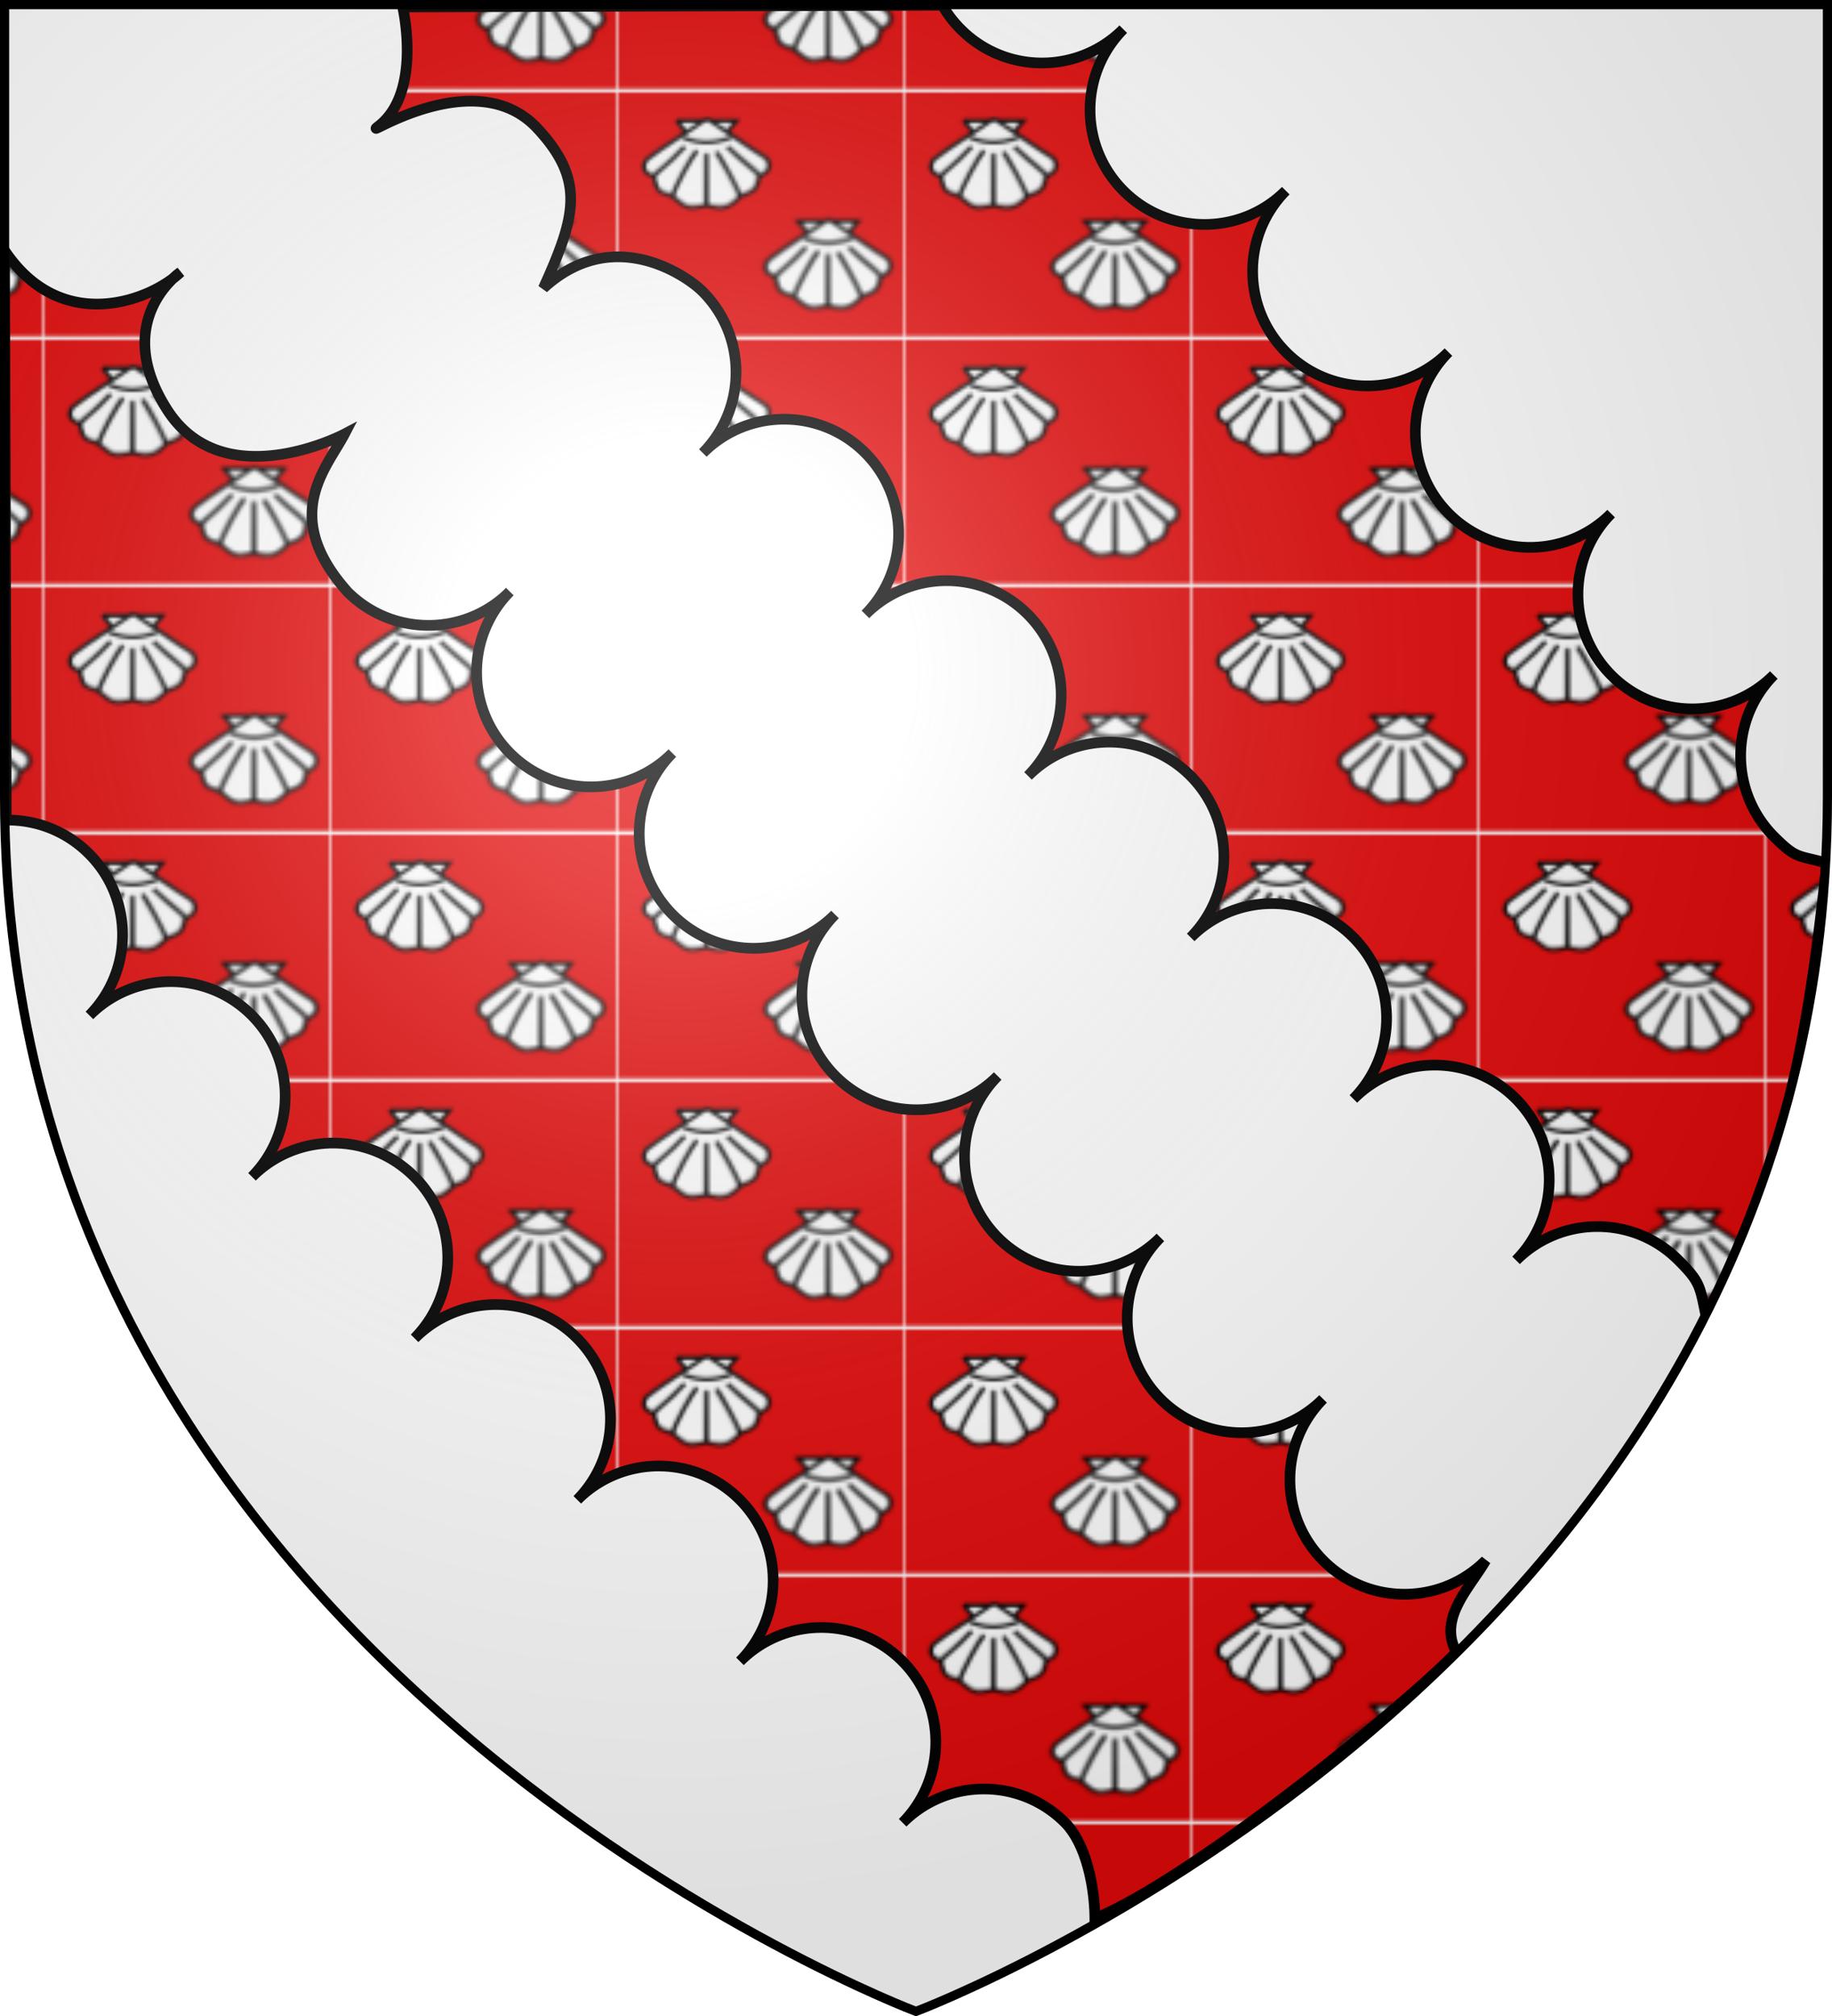
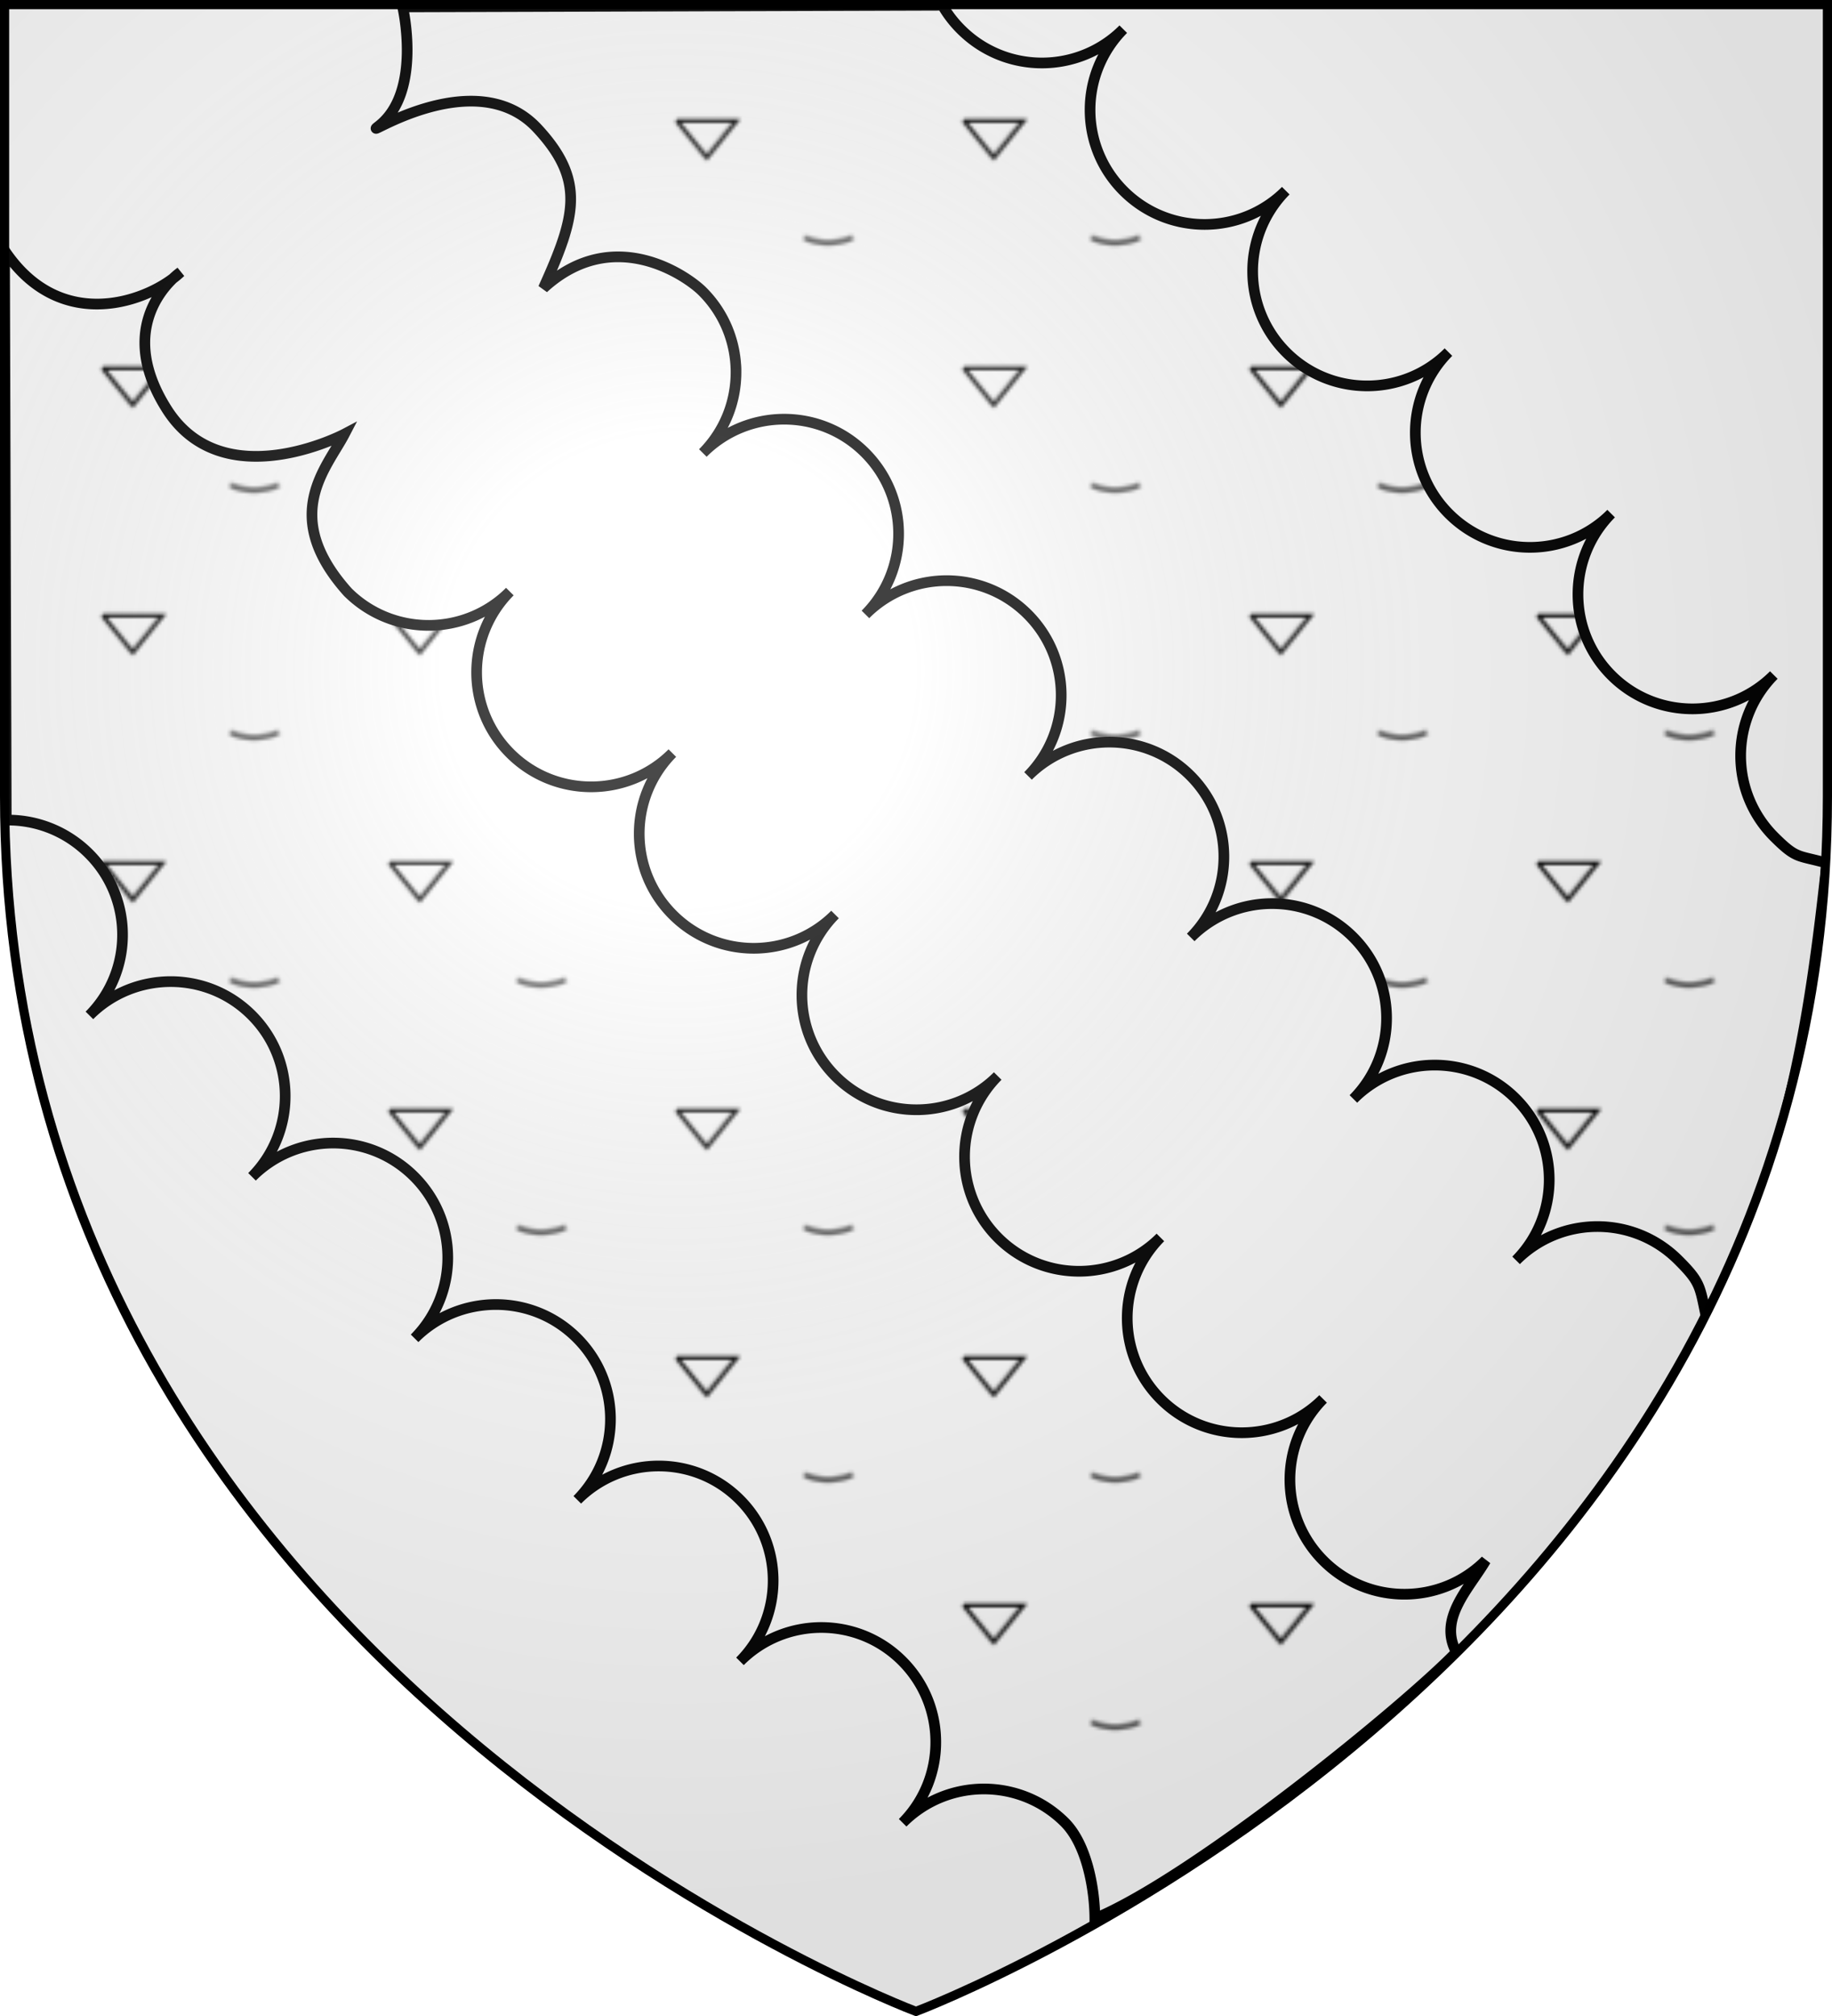
<svg xmlns="http://www.w3.org/2000/svg" xmlns:xlink="http://www.w3.org/1999/xlink" width="600" height="660">
  <defs>
    <pattern xlink:href="#a" id="c" patternTransform="scale(.627 .632)" />
    <pattern xlink:href="#b" id="a" patternTransform="matrix(.627 0 0 .632 -737.344 -50.719)" />
    <pattern id="b" width="148.875" height="126.688" patternTransform="translate(-737.344 -50.719)" patternUnits="userSpaceOnUse">
-       <path fill="#e20909" d="M0 0h148.875v126.688H0z" />
      <g fill="#fff" stroke="#000" stroke-width="5.549">
        <path d="m160.088 143.24 39.926 57.312 39.536-57.313h-79.462z" transform="matrix(.391 0 0 .333 -32.447 -33.068)" />
-         <path d="M193.205 145.317c-24.415 20.16-49.988 37.34-73.277 58.592-6.371 11.439-4.51 20.095 9.277 25.69 14.759-16.923 18.768-17.905 41.384-46.036-22.423 29.559-41.451 42.844-41.29 46.098 5.38 19.66.987 22.705 25.28 31.063 2.902-14.41 25.627-63.19 32.519-70.814-6.737 8.182-29.757 56.596-32.581 71.376 18.946 17.92 18.758 19.452 44.688 14.031l.375-80.91.375 80.91c21.424 5.42 29.314 4.79 44.656-14.03-3.592-13.246-25.626-59.965-31.649-69.575 4.754 7.79 26.431 52.995 31.618 69.012 18.887-8.358 21.702-8.7 25.28-31.063-1.023-6.998-18.882-18.38-42.222-45.815 23.119 25.667 42.651 40.11 42.317 45.753 15.186-6.163 15.882-19.27 8.924-28.525-25.179-18.144-47.189-37.48-72.369-56.59 0 0-4.642-4.098-6.93-3.042l-6.375 3.875z" transform="matrix(.391 0 0 .333 -32.447 -33.068)" />
-         <path d="M168.248 168.921c23.134 11.519 44.287 9.173 64.465 0" transform="matrix(.391 0 0 .333 -32.447 -33.068)" />
      </g>
      <g fill="#fff" stroke="#000" stroke-width="5.549">
-         <path d="m160.088 143.24 39.926 57.312 39.536-57.313h-79.462z" transform="matrix(.391 0 0 .333 30.845 19.12)" />
-         <path d="M193.205 145.317c-24.415 20.16-49.988 37.34-73.277 58.592-6.371 11.439-4.51 20.095 9.277 25.69 14.759-16.923 18.768-17.905 41.384-46.036-22.423 29.559-41.451 42.844-41.29 46.098 5.38 19.66.987 22.705 25.28 31.063 2.902-14.41 25.627-63.19 32.519-70.814-6.737 8.182-29.757 56.596-32.581 71.376 18.946 17.92 18.758 19.452 44.688 14.031l.375-80.91.375 80.91c21.424 5.42 29.314 4.79 44.656-14.03-3.592-13.246-25.626-59.965-31.649-69.575 4.754 7.79 26.431 52.995 31.618 69.012 18.887-8.358 21.702-8.7 25.28-31.063-1.023-6.998-18.882-18.38-42.222-45.815 23.119 25.667 42.651 40.11 42.317 45.753 15.186-6.163 15.882-19.27 8.924-28.525-25.179-18.144-47.189-37.48-72.369-56.59 0 0-4.642-4.098-6.93-3.042l-6.375 3.875z" transform="matrix(.391 0 0 .333 30.845 19.12)" />
        <path d="M168.248 168.921c23.134 11.519 44.287 9.173 64.465 0" transform="matrix(.391 0 0 .333 30.845 19.12)" />
      </g>
    </pattern>
    <pattern id="f" width="93.355" height="80.051" patternTransform="translate(-737.344 -50.719)" patternUnits="userSpaceOnUse">
      <path fill="url(#c)" d="M0 0h93.355v80.051H0z" />
    </pattern>
    <radialGradient id="g" cx="0" cy="0" r="300" gradientTransform="matrix(1.353 0 0 1.349 222.024 219.55)" gradientUnits="userSpaceOnUse">
      <stop offset="0" stop-color="#fff" stop-opacity=".314" />
      <stop offset=".19" stop-color="#fff" stop-opacity=".251" />
      <stop offset=".6" stop-color="#6b6b6b" stop-opacity=".125" />
      <stop offset="1" stop-opacity=".125" />
    </radialGradient>
    <clipPath id="e">
      <path id="d" d="M1.5 1.5v259.2C1.5 546.15 300 658.5 300 658.5s298.5-112.35 298.5-397.8V1.5z" />
    </clipPath>
  </defs>
  <use xlink:href="#d" fill="#fff" />
  <g fill="url(#f)" stroke="#000" stroke-width="3.5" clip-path="url(#e)">
    <path d="M1.485 82.006s.555 180.891.555 186.479a37.452 37.452 0 0 1 27 10.906c14.691 14.579 14.809 38.32.25 53.031 14.6-14.67 38.34-14.766 53.031-.187 14.692 14.579 14.778 38.32.22 53.03 14.599-14.67 38.34-14.734 53.03-.155 14.691 14.579 14.778 38.32.22 53.03 14.599-14.67 38.37-14.766 53.062-.187 14.69 14.58 14.777 38.351.218 53.063 14.6-14.67 38.372-14.798 53.063-.219 14.691 14.58 14.777 38.382.219 53.094 14.6-14.67 38.34-14.798 53.03-.219 14.692 14.58 14.81 38.35.25 53.063 14.6-14.67 38.341-14.767 53.032-.188 7.346 7.29 9.87 21.973 9.916 31.57 32.683-13.627 101.34-69.556 118.406-87.22-6.054-11.045 4.235-20.89 9.584-30.037-14.6 14.67-38.34 14.766-53.03.187-14.692-14.579-14.778-38.35-.22-53.062-14.6 14.67-38.371 14.766-53.062.187-14.691-14.579-14.777-38.35-.219-53.062-14.6 14.67-38.371 14.798-53.062.218-14.691-14.579-14.777-38.35-.22-53.062-14.599 14.67-38.34 14.735-53.03.156-14.691-14.579-14.809-38.32-.25-53.031-14.6 14.67-38.34 14.766-53.032.187-14.69-14.579-14.808-38.32-.25-53.03-14.6 14.67-38.34 14.735-53.03.155-14.692-14.579-14.747-38.32-.188-53.03-14.6 14.67-38.372 14.766-53.063.187-22.43-25.007-6.857-40.68-1.102-51.754 0 0-39.752 20.974-58.207-8.189-18.454-29.163 4.53-44.832 4.53-44.832-9.778 9.3-38.989 20.82-57.651-7.08zM131.877 2.264s6.489 27.788-7.79 38.952c-7.407 5.79 31.177-21.5 51.928.836 15.87 17.082 12.492 28.97 1.943 52.306 23.088-21.223 47.288-3.727 51.984.913 14.724 14.546 14.809 38.32.25 53.031 14.6-14.67 38.34-14.766 53.032-.187 14.69 14.579 14.777 38.32.218 53.03 14.6-14.67 38.34-14.734 53.032-.155 14.69 14.579 14.777 38.32.218 53.03 14.6-14.67 38.372-14.766 53.063-.187 14.69 14.58 14.777 38.351.219 53.063 14.6-14.67 38.371-14.798 53.062-.219 14.691 14.58 14.777 38.382.219 53.094 14.6-14.67 38.34-14.798 53.031-.219 14.691 14.58 14.808 38.35.25 53.063 14.6-14.67 38.34-14.767 53.031-.188 7.346 7.29 7.122 8.625 9.131 18.222 26.853-48.598 33.99-96.509 39.606-148.078-9.604-2.712-9.797-1.23-17.143-8.519-14.691-14.579-14.777-38.35-.219-53.062-14.6 14.67-38.371 14.798-53.062.218-14.691-14.579-14.777-38.35-.219-53.062-14.6 14.67-38.34 14.735-53.031.156-14.691-14.579-14.809-38.32-.25-53.031-14.6 14.67-38.34 14.766-53.031.187-14.692-14.579-14.809-38.32-.25-53.03-14.6 14.67-38.34 14.735-53.032.155-14.69-14.579-14.746-38.32-.187-53.03-14.6 14.67-38.372 14.766-53.063.187a37.605 37.605 0 0 1-6.187-8.032z" />
  </g>
  <use xlink:href="#d" fill="url(#g)" stroke="#000" stroke-width="3" />
</svg>